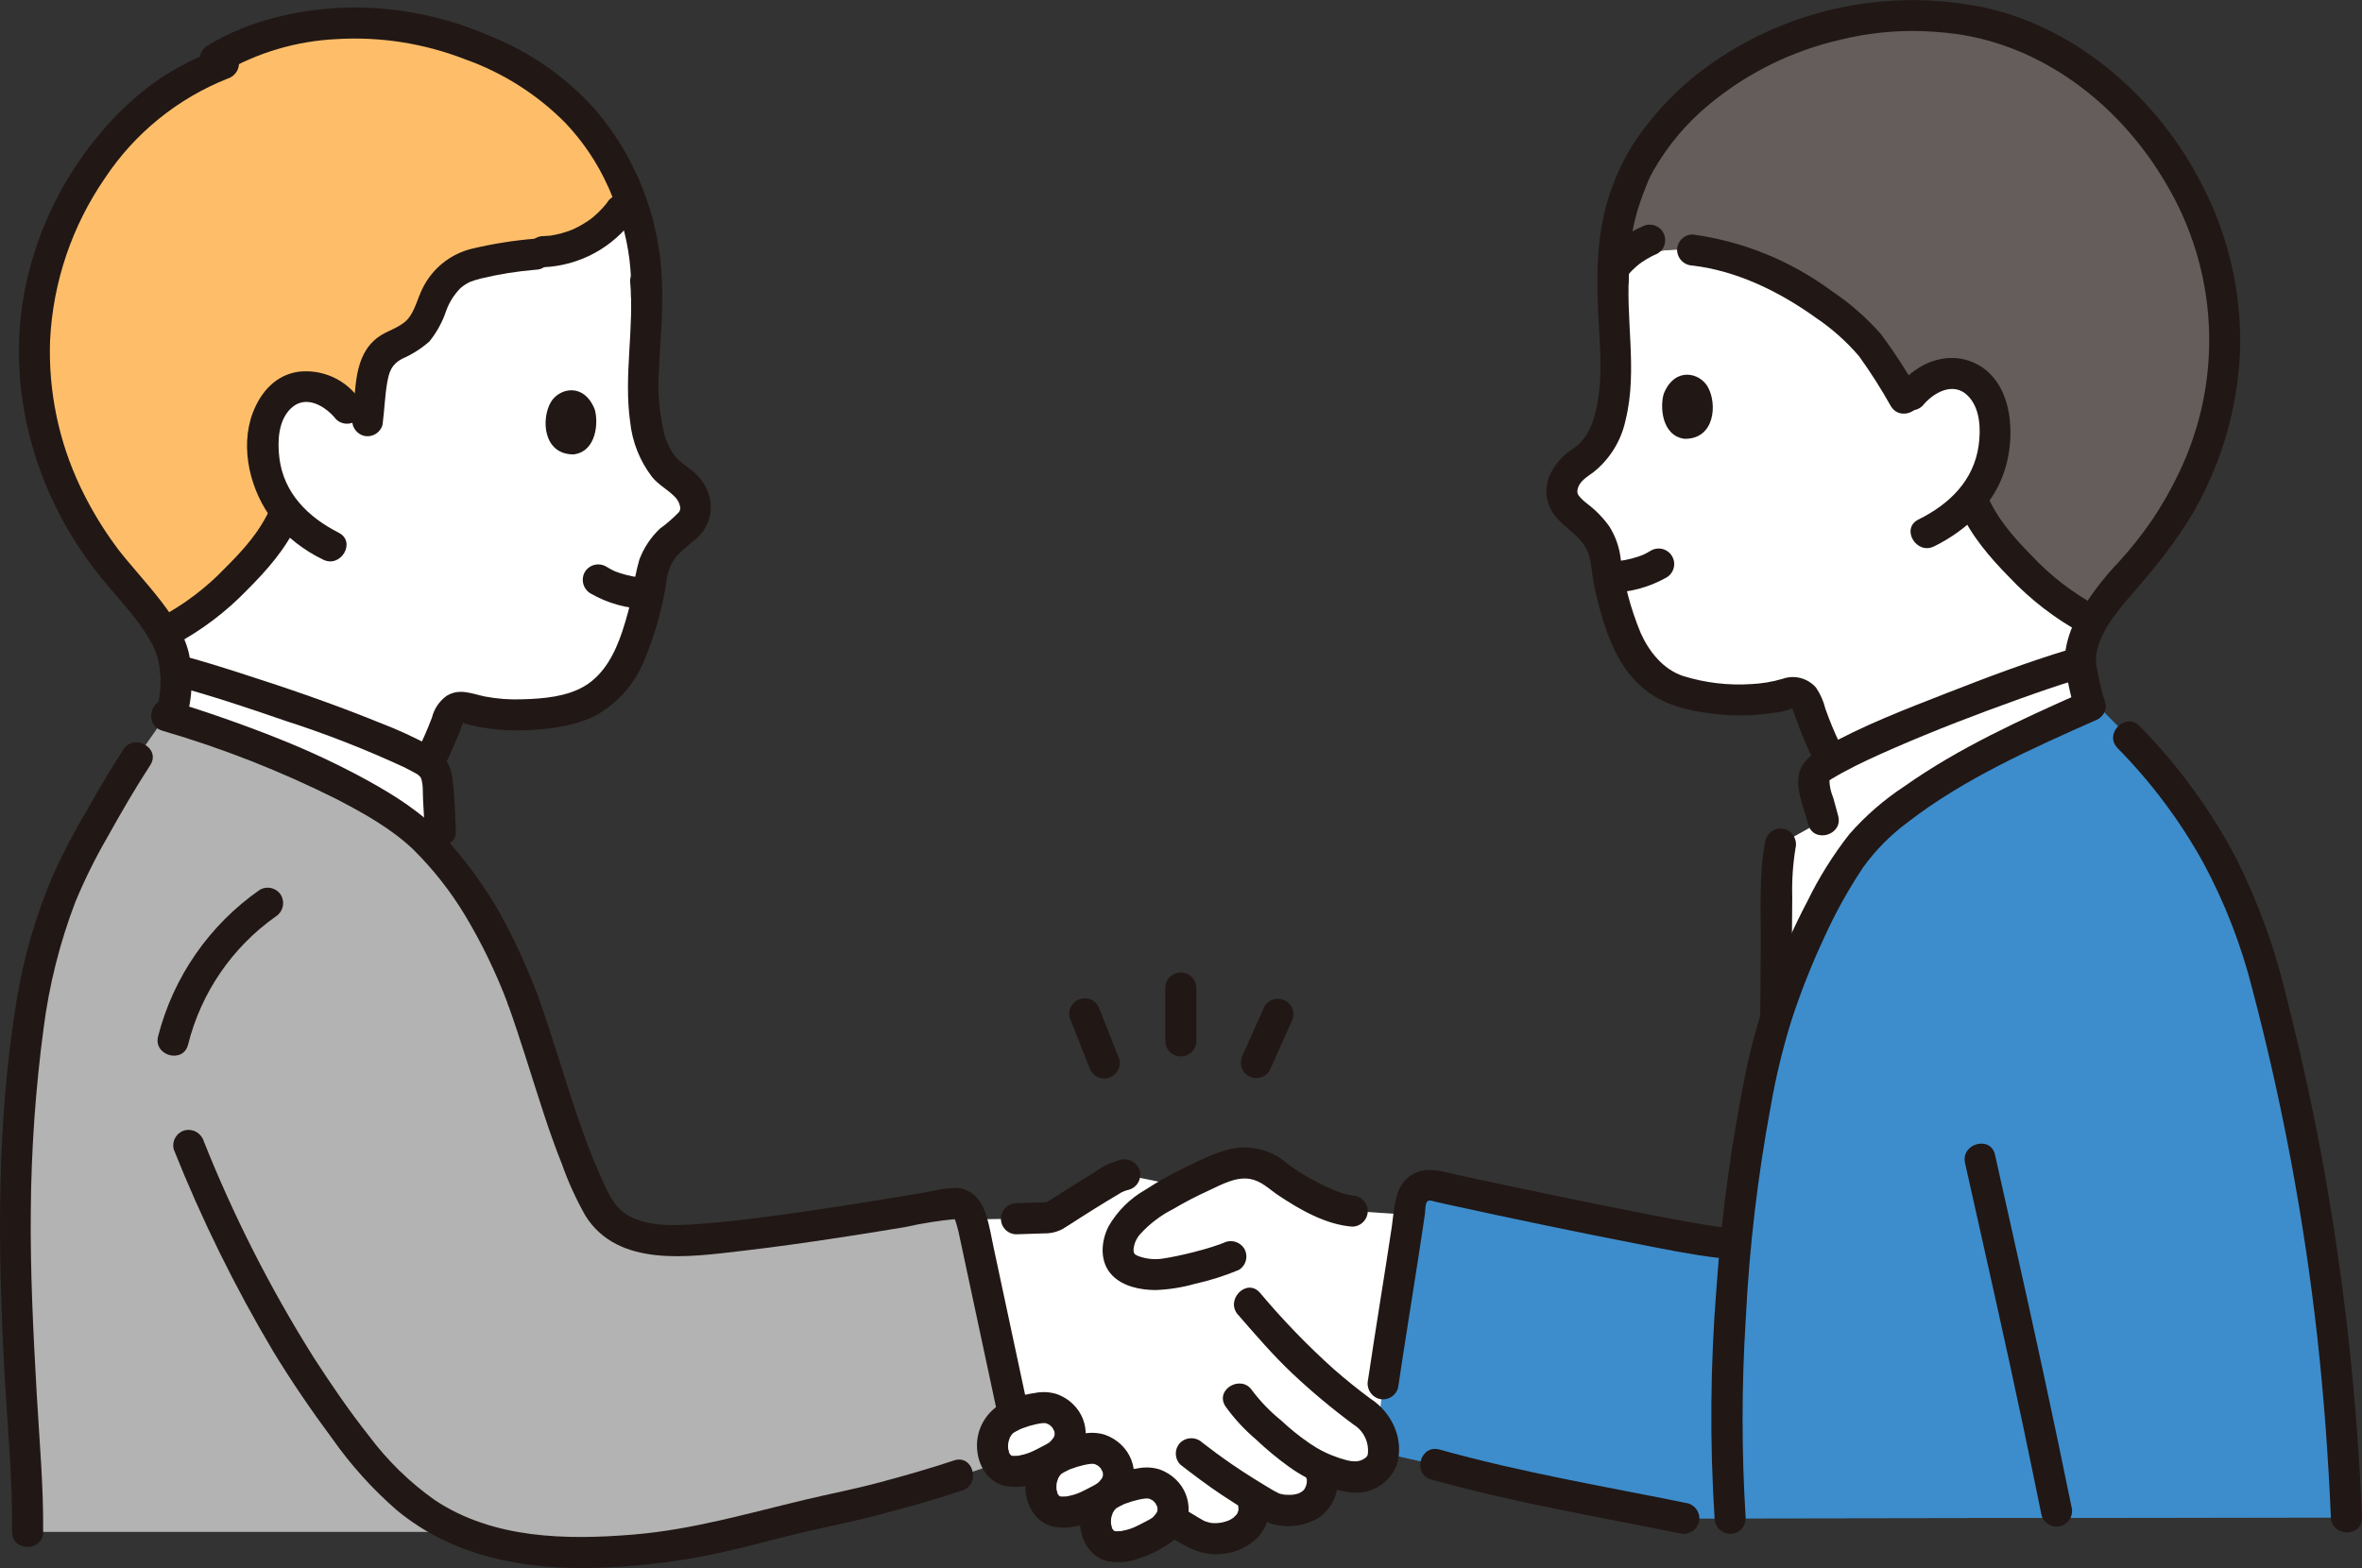
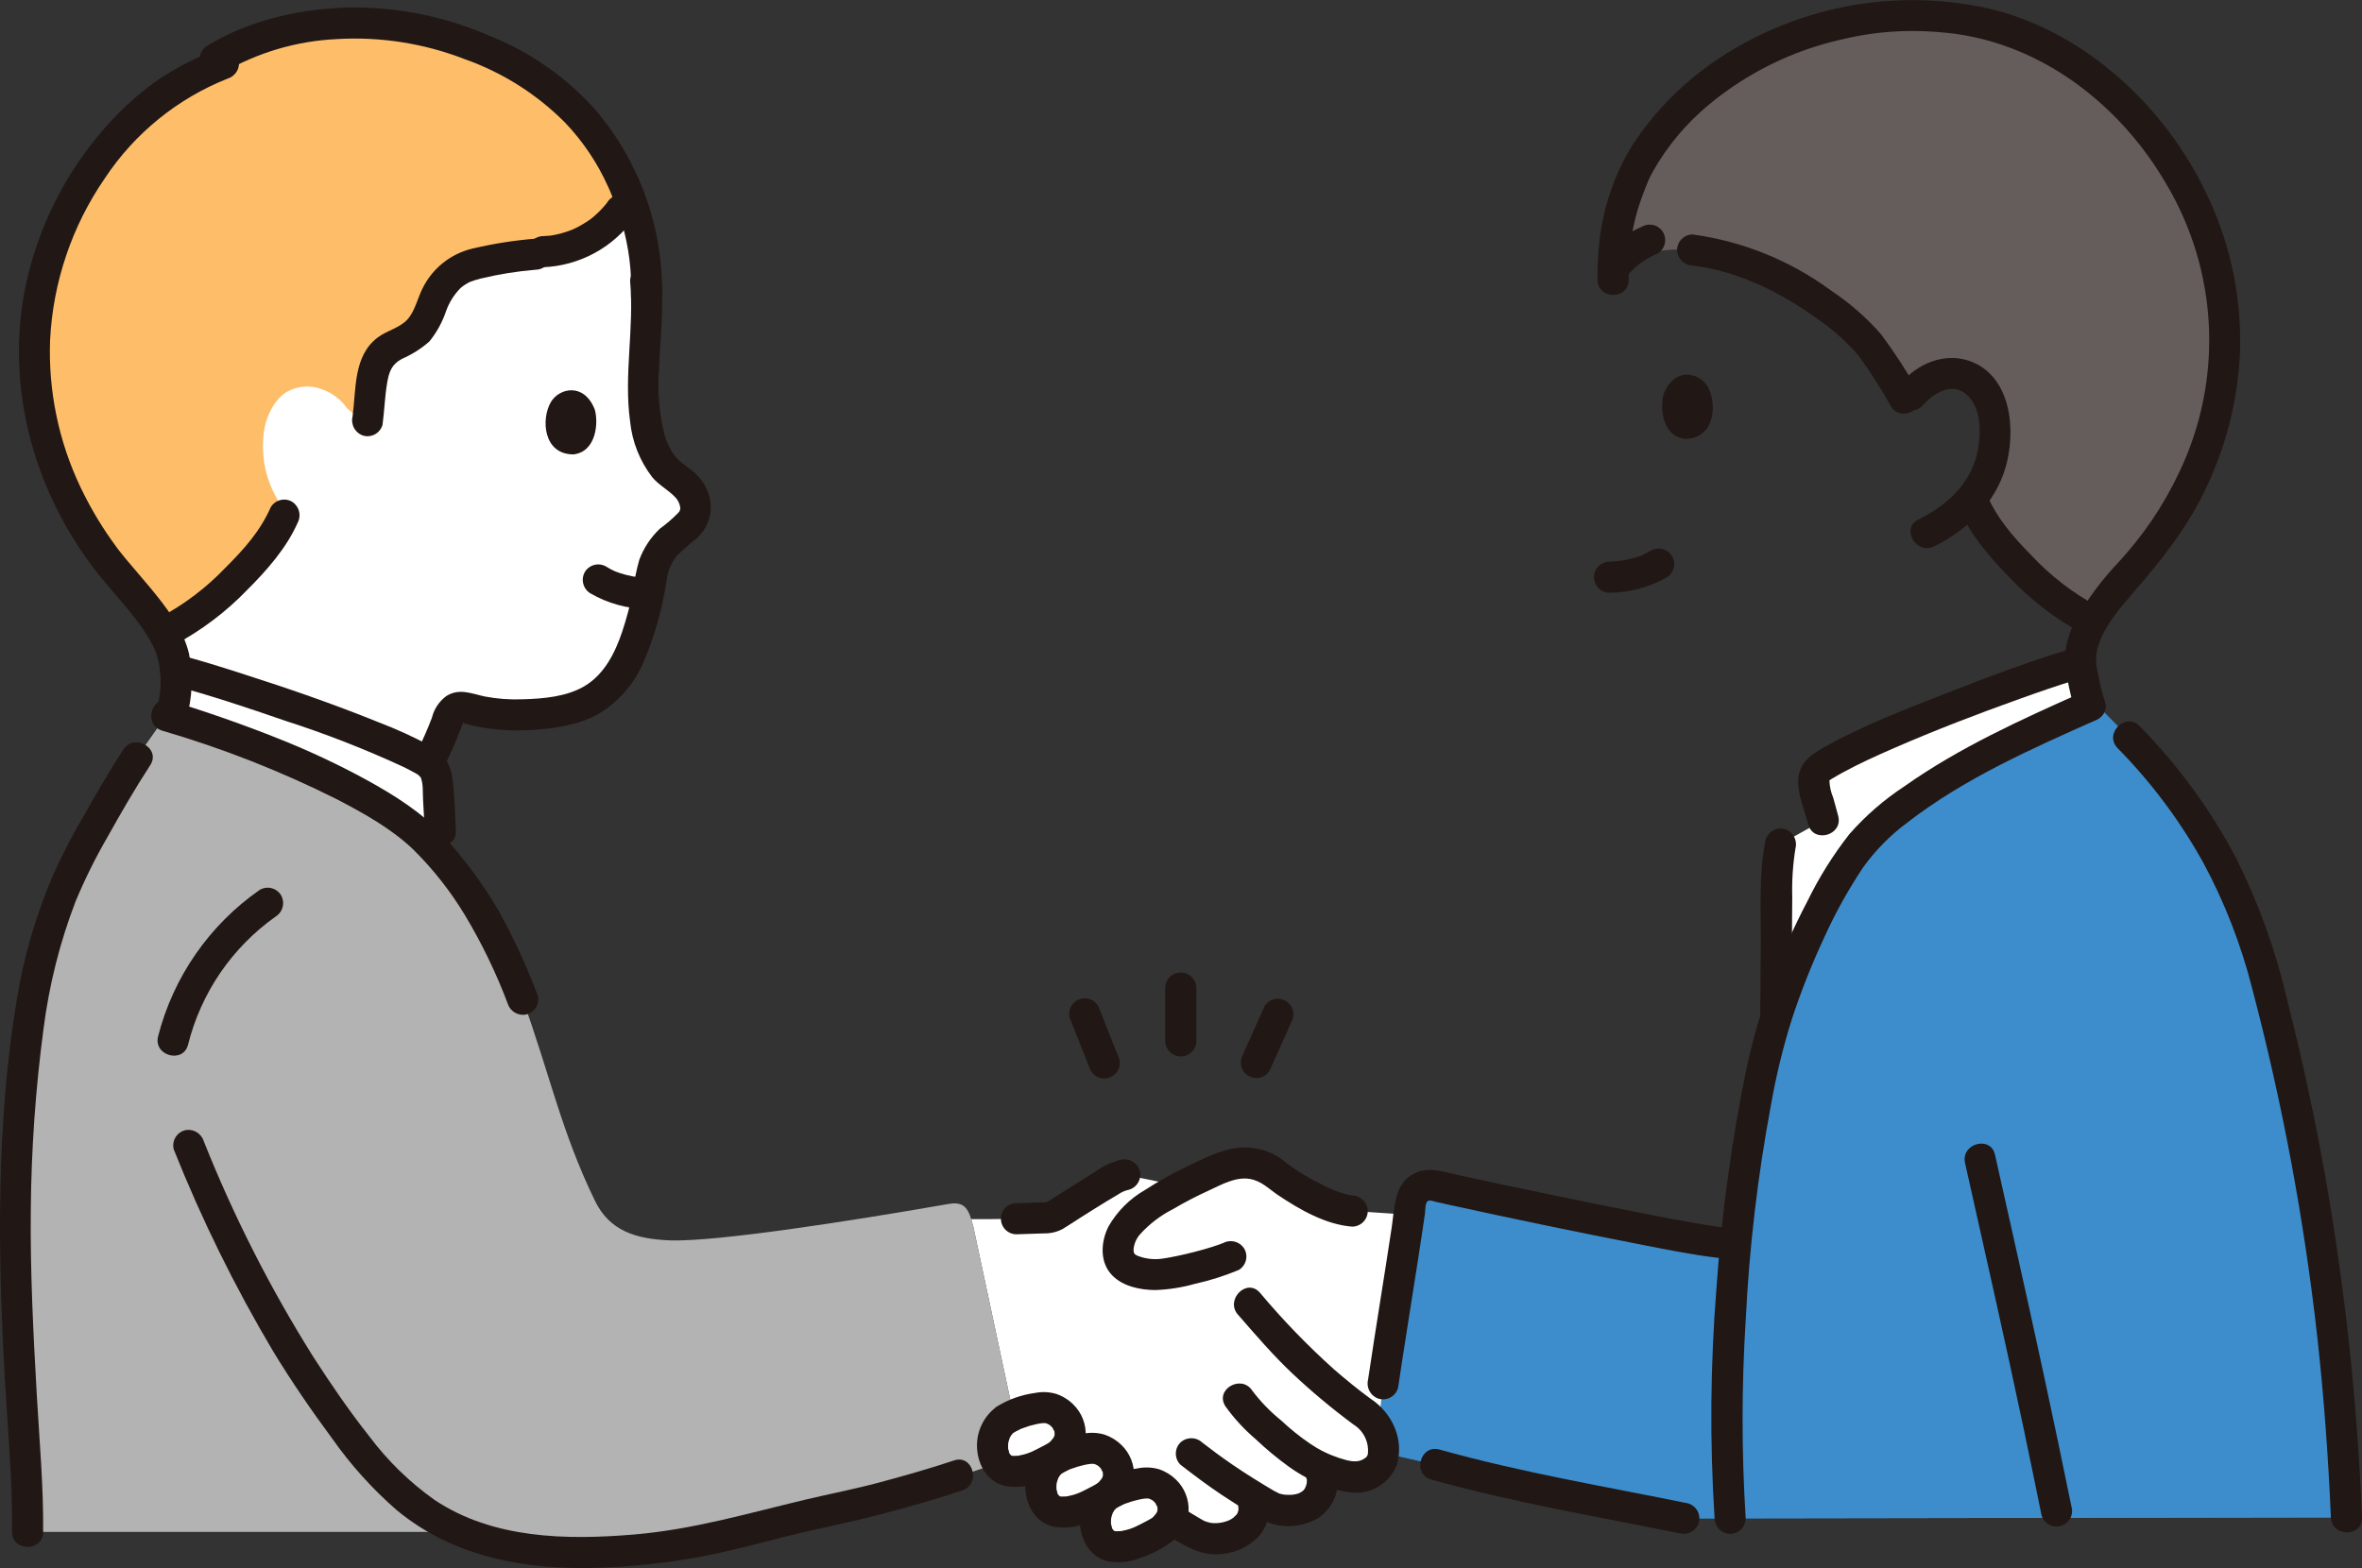
<svg xmlns="http://www.w3.org/2000/svg" width="1500" height="996" viewBox="0 0 1500 996" fill="none">
  <rect x="0" y="0" width="1500" height="996" fill="#333333" stroke="none" />
  <g clip-path="url(#clip0_4344_214)">
    <path d="M1127.81 634.429L1128.33 567.999C1128.05 557.325 1128.86 546.651 1130.72 536.138L1157.87 520.985C1156.19 514.303 1154.39 509.053 1152.6 500.931C1151.89 498.399 1151.77 495.736 1152.26 493.151C1152.88 491.023 1154.17 489.149 1155.93 487.803C1182.32 469.827 1280.41 432.983 1316.31 422.212L1321.25 420.727C1322.46 430.106 1324.45 439.368 1327.2 448.416C1262.54 477.142 1218.04 500.825 1188.29 529.333C1167.61 549.168 1142.02 602.502 1127.71 647.002L1127.81 634.429Z" fill="white" />
    <path d="M1121.21 533.492C1116.83 555.446 1118.38 578.577 1118.2 600.856L1117.67 668.668C1117.57 681.382 1137.31 681.394 1137.41 668.668L1137.92 602.913L1138.18 570.032C1137.88 559.567 1138.57 549.098 1140.24 538.763C1140.87 536.24 1140.51 533.571 1139.22 531.31C1137.94 529.049 1135.84 527.368 1133.35 526.617C1130.82 525.945 1128.14 526.292 1125.87 527.581C1123.6 528.871 1121.92 531.001 1121.21 533.513V533.492Z" fill="#211715" />
    <path d="M1090.79 964.468H1069.36C1031.46 956.721 957.882 943.345 911.526 930.278L870.71 921.119L878.327 878.989C883.373 844.84 891.779 794.485 896.134 763.08C896.37 761.424 896.95 759.836 897.837 758.417C898.723 756.998 899.896 755.781 901.28 754.843C902.665 753.904 904.23 753.266 905.875 752.968C907.521 752.671 909.21 752.721 910.836 753.115C942.312 760.278 1063.49 785.882 1090.79 789.12L1100.28 792L1101.97 792.514C1105.59 754.082 1111.37 715.885 1119.3 678.107C1128.88 631.302 1162.42 554.089 1188.29 529.283C1218.57 500.269 1264.11 476.258 1330.65 446.836L1351.76 468.21C1371.13 488.233 1388.23 510.333 1402.75 534.109C1420.36 564.02 1433.28 596.45 1441.08 630.274C1469.4 739.37 1485.85 851.212 1490.13 963.847L1090.79 964.468Z" fill="#3D8DCC" />
    <path d="M1090.79 964.468H1069.36C1031.46 956.721 957.882 943.345 911.526 930.278L870.71 921.119L878.327 878.989C883.373 844.84 891.779 794.485 896.134 763.08C896.37 761.424 896.95 759.836 897.837 758.417C898.723 756.998 899.896 755.781 901.28 754.843C902.665 753.904 904.23 753.266 905.875 752.968C907.521 752.671 909.21 752.721 910.836 753.115C942.312 760.278 1063.49 785.882 1090.79 789.12L1100.28 792L1101.97 792.514C1105.59 754.082 1111.37 715.885 1119.3 678.107C1128.88 631.302 1162.42 554.089 1188.29 529.283C1218.57 500.269 1264.11 476.258 1330.65 446.836L1351.76 468.21C1371.13 488.233 1388.23 510.333 1402.75 534.109C1420.36 564.02 1433.28 596.45 1441.08 630.274C1469.4 739.37 1485.85 851.212 1490.13 963.847L1090.79 964.468Z" fill="#3D8DCC" />
    <path d="M108.569 454.732C108.486 454.97 108.404 455.209 108.322 455.439C143.136 465.948 177.119 479.038 209.989 494.599C231.16 505.214 258.348 520.108 273.568 536.862C275.912 539.437 278.16 541.981 280.312 544.494C279.922 535.076 279.642 527.662 279.642 527.662C279.095 516.072 278.408 504.865 277.717 496.899C277.455 494.243 276.872 491.628 275.982 489.111C274.856 487.119 273.27 485.426 271.355 484.174C245.858 467.914 146.025 434.637 111.517 425.594C111.872 435.396 110.88 445.2 108.569 454.732Z" fill="white" />
    <path d="M703.692 949.656C703.902 949.52 704.103 949.385 704.329 949.245C711.391 945.251 719.211 942.78 727.285 941.991C729.66 941.903 732.027 942.312 734.234 943.193C736.441 944.074 738.44 945.406 740.102 947.106C741.764 948.805 743.053 950.833 743.885 953.06C744.718 955.287 745.075 957.663 744.936 960.037C744.758 961.67 744.287 963.257 743.546 964.723C748.39 967.948 753.415 970.948 758.449 973.894C764.554 977.281 771.704 978.265 778.497 976.654C784.543 975.597 789.953 972.258 793.61 967.327C795.109 964.979 796.03 962.309 796.297 959.537C796.565 956.764 796.171 953.967 795.148 951.376L794.618 949.8C798.196 952.026 802.082 954.359 806.326 956.848C811.154 959.675 828.944 962.629 836.701 951.211C838.958 947.92 841.635 939.605 838.214 933.931C838.214 933.931 837.544 932.808 836.437 931.01C844.148 934.989 852.554 937.441 861.194 938.231C864.106 938.159 866.965 937.436 869.56 936.114C872.156 934.792 874.422 932.904 876.192 930.59C880.132 924.83 878.993 914.643 875.168 907.139C876.505 895.133 878.327 878.968 878.327 878.968C882.937 847.757 890.351 803.046 894.916 771.65L858.727 769.243C844.909 768.511 817.755 752.518 809.242 745.079C805.257 741.928 800.515 739.878 795.49 739.134C787.43 738.163 779.265 739.661 772.074 743.43C763.437 747.285 756.858 750.292 750.434 753.633L714.29 746.186C712.206 746.485 710.206 747.208 708.413 748.309C700.007 752.72 670.616 771.642 669.382 772.423C667.881 773.195 666.207 773.565 664.521 773.497C648.619 774.18 632.7 774.485 616.763 774.411C617.22 775.834 617.656 777.439 618.104 779.191L641.742 889.789L643.708 898.992C649.478 896.36 655.646 894.708 661.959 894.105C664.334 894.016 666.701 894.425 668.909 895.306C671.117 896.188 673.116 897.521 674.778 899.22C676.44 900.92 677.728 902.949 678.56 905.176C679.393 907.404 679.75 909.78 679.609 912.154C679.121 915.039 677.97 917.772 676.247 920.137C674.525 922.502 672.277 924.435 669.682 925.785V927.217C676.743 923.22 684.563 920.747 692.638 919.959C695.013 919.871 697.38 920.281 699.587 921.162C701.794 922.043 703.793 923.377 705.455 925.076C707.117 926.776 708.406 928.804 709.238 931.031C710.07 933.258 710.428 935.635 710.288 938.008C709.799 940.894 708.649 943.626 706.926 945.991C705.204 948.356 702.956 950.29 700.361 951.639" fill="white" />
-     <path d="M1260.16 441.632C1282.74 433.189 1303.48 426.022 1316.3 422.175L1321.26 420.78C1321.16 419.888 1321.12 418.991 1321.13 418.094C1321.76 409.737 1324.45 401.666 1328.97 394.609C1300.06 380.801 1263.51 343.456 1253.18 319.087C1253.18 319.087 1252.82 318.264 1252.21 316.787C1262.52 304.063 1267.78 287.981 1266.99 271.62C1266.8 260.285 1261.76 246.827 1252.33 240.857C1248.99 238.9 1245.26 237.709 1241.4 237.371C1237.55 237.033 1233.66 237.556 1230.03 238.902C1221.05 241.782 1215.88 247.752 1210.71 255.17C1197.28 234.286 1193.55 224.222 1179.69 210.67C1154.92 188.313 1117.47 163.68 1074.93 158.829C1055.88 157.163 1036.68 161.487 1024.45 170.35C1024.4 172.349 1024.38 174.423 1024.4 176.57C1023.73 188.663 1024.11 200.79 1025.52 212.818C1026.53 240.264 1028.04 278.334 1003.9 293.574C999.005 296.413 995.19 300.795 993.051 306.036C987.968 320.07 1000.12 325.402 1007.92 332.779C1012.82 337.537 1016.49 343.421 1018.61 349.919C1020.34 363.138 1023.08 376.205 1026.81 389.005C1029.26 398.046 1032.85 406.738 1037.5 414.872C1044.11 426.736 1055.06 435.57 1068.05 439.513C1089.29 445.713 1117.81 446.507 1135.86 440.336C1137.96 439.629 1140.25 439.711 1142.29 440.567C1144.34 441.422 1146 442.993 1146.97 444.985C1150.56 455.952 1154.82 466.685 1159.74 477.122L1162.87 483.516C1183.48 471.827 1224.15 455.106 1260.16 441.632Z" fill="white" />
    <path d="M188.473 973.096H17.531C18.004 930.348 5.794 814.431 10.882 733.852C15.841 644.772 23.416 605.073 42.317 560.573C49.81 542.922 74.838 499.475 86.888 481.059L105.533 454.571C138.947 464.882 180.491 479.763 209.989 494.6C212.769 495.994 215.656 497.48 218.601 499.002C238.094 509.16 260.346 522.322 273.568 536.854C301.944 568.04 315.72 593.71 331.923 634.775C349.607 683.784 356.322 718.332 377.74 762.586C386.952 781.615 403.237 787.128 426.267 787.93C456.287 788.564 537.027 776.159 602.419 764.754C612.881 762.932 615.278 768.046 618.124 779.192L641.763 889.789L649.128 924.25L608.522 937.885C590.156 944.057 552.486 954.544 541.81 956.696C477.384 969.689 453.121 982.859 387.429 986.319C354.941 988.026 321.601 986.068 291.481 973.079L188.473 973.096Z" fill="#B3B3B3" />
    <path d="M294.2 113.506C267.051 119.666 241.263 130.761 218.12 146.24C98.674 224.354 83.413 373.992 90.93 383.381C101.709 396.835 111.266 411.486 111.525 425.586C146.016 434.637 245.85 467.91 271.347 484.17C271.777 484.448 272.189 484.753 272.581 485.083L273.276 482.75C273.436 482.207 273.543 481.927 273.543 481.927C278.053 472.899 282.011 463.606 285.395 454.098C286.388 452.117 288.068 450.565 290.121 449.732C292.174 448.899 294.46 448.842 296.552 449.572C314.524 455.945 343.076 455.415 364.37 449.42C377.398 445.606 388.436 436.881 395.16 425.084C399.884 416.995 403.56 408.337 406.099 399.32C409.953 386.553 412.823 373.51 414.682 360.304C416.869 353.826 420.601 347.979 425.555 343.27C433.427 335.98 445.628 330.767 440.681 316.684C438.595 311.424 434.824 307.005 429.96 304.119C405.968 288.636 407.851 250.587 409.13 223.149C410.665 211.12 411.156 198.982 410.598 186.868C411.45 164.085 407.022 141.414 397.661 120.628C397.661 120.628 355.163 100.18 294.2 113.506Z" fill="white" />
    <path d="M345.034 159.862C356.4 159.442 367.443 155.96 376.997 149.785C386.551 143.61 394.263 134.969 399.318 124.775C398.77 123.404 398.221 122.014 397.673 120.607C390.017 101.405 378.634 83.911 364.18 69.136C349.727 54.362 332.49 42.599 313.467 34.528C310.682 33.293 307.915 32.129 305.139 30.989C276.931 18.608 246.194 13.085 215.442 14.873C198.24 15.696 162.914 21.148 136.648 37.584L141.965 40.395C117.373 49.977 93.805 62.509 66.539 96.687C42.653 127.254 27.578 163.775 22.947 202.297C15.389 274.426 46.948 329.093 69.332 357.601C79.177 370.137 94.829 385.932 104.073 402.229L106.101 400.921C134.785 386.619 170.136 350.862 180.45 327.2C180.45 327.2 180.82 326.348 181.433 324.896C171.251 312.073 166.15 295.946 167.105 279.597C167.401 268.266 172.57 254.858 182.062 248.978C185.421 247.055 189.165 245.902 193.024 245.601C196.883 245.301 200.76 245.862 204.376 247.242C210.832 249.488 216.422 253.701 220.361 259.289C220.361 259.289 226.986 265.049 232.887 270.225C233.862 261.897 234.865 250.575 235.824 243.98C236.823 237.109 237.999 229.851 242.889 224.696C248.646 218.623 258.413 216.718 264.611 211.007C270.368 205.704 272.248 197.936 275.472 191.049C279.786 181.853 283.758 175.513 293.381 170.633C303.004 165.754 328.099 162.693 340.366 161.45L345.034 159.862Z" fill="#FEBE69" />
-     <path d="M227.34 252.307C223.016 246.565 217.27 242.051 210.67 239.209C204.07 236.368 196.843 235.298 189.703 236.105C175.108 238.079 165.485 249.118 160.504 262.309C152.062 284.678 159.119 312.425 173.516 330.697C182.145 341.132 192.931 349.572 205.133 355.436C216.438 361.172 226.439 344.139 215.097 338.387C195.666 328.512 180.166 313.289 177.419 290.891C176.132 280.432 176.621 267.127 184.821 259.322C194.222 250.373 206.81 257.993 213.382 266.271C215.24 268.109 217.748 269.139 220.361 269.139C222.974 269.139 225.481 268.109 227.34 266.271C229.134 264.39 230.135 261.889 230.135 259.289C230.135 256.688 229.134 254.188 227.34 252.307Z" fill="#211715" />
    <path d="M377.658 259.972C380.158 268.098 378.891 286.863 364.259 288.628C344.894 288.731 343.524 266.078 349.866 255.343C355.093 246.555 370.732 242.745 377.658 259.972Z" fill="#211715" />
    <path d="M282.08 486.918C285.612 479.787 288.841 472.518 291.769 465.112C292.592 463.055 293.373 460.953 294.142 458.858C294.376 458.324 294.573 457.774 294.734 457.213C295.043 455.814 294.122 459.183 293.982 458.809C294.319 459.722 298.094 460.368 299.221 460.665C303.043 461.609 306.919 462.322 310.826 462.8C318.602 463.836 326.454 464.187 334.292 463.849C349.261 463.22 365.518 461.183 378.961 454.119C392.504 446.366 403.07 434.309 408.982 419.863C415.726 403.873 420.48 387.115 423.137 369.964C423.676 363.823 425.972 357.966 429.75 353.096C433.94 349.001 438.346 345.135 442.951 341.514C454.63 330.282 453.775 313.573 442.885 301.963C438.481 297.268 432.522 294.689 428.516 289.579C425.5 285.478 423.269 280.854 421.936 275.94C418.556 262.06 417.423 247.727 418.58 233.488C419.226 215.052 421.587 197.047 419.896 178.554C419.829 175.956 418.767 173.484 416.931 171.646C415.094 169.809 412.623 168.747 410.027 168.679C407.415 168.699 404.916 169.745 403.069 171.593C401.222 173.44 400.176 175.941 400.157 178.554C402.891 208.432 396.007 238.113 400.181 267.97C401.507 280.735 406.348 292.881 414.164 303.057C418.276 308.056 423.922 310.874 428.38 315.4C430.299 317.191 431.562 319.574 431.966 322.168C432.067 322.791 432.019 323.429 431.828 324.03C431.636 324.631 431.306 325.178 430.864 325.628C427.205 329.365 423.24 332.791 419.012 335.869C413.254 341.336 408.814 348.041 406.029 355.478C404.112 362.15 402.749 368.968 401.954 375.864C400.165 384.421 397.895 392.87 395.156 401.171C390.665 414.564 383.884 428.211 371.361 435.732C359.945 442.603 344.783 443.858 331.759 444.187C323.801 444.514 315.833 443.926 308.009 442.434C299.398 440.64 291.81 436.933 283.47 442.109C278.902 445.484 275.658 450.351 274.3 455.867C271.575 463.05 268.49 470.09 265.055 476.961C263.796 479.237 263.462 481.909 264.121 484.425C264.78 486.94 266.383 489.105 268.596 490.469C270.861 491.767 273.545 492.123 276.071 491.461C278.596 490.798 280.76 489.17 282.097 486.926L282.08 486.918Z" fill="#211715" />
    <path d="M139.342 30.857C126.029 35.787 113.312 42.201 101.433 49.977C86.653 60.247 73.408 72.57 62.098 86.574C37.965 115.755 21.76 150.668 15.047 187.942C4.067 251.595 23.684 316.803 63.986 366.628C75.287 380.596 88.348 393.436 96.79 409.482C103.407 422.06 103.189 438.497 99.093 451.946C95.392 464.133 114.433 469.342 118.13 457.2C122.217 443.52 122.857 429.041 119.993 415.053C116.185 399.188 105.455 385.516 95.298 373.186C90.174 366.973 84.807 360.962 79.67 354.766C75.969 350.298 73.991 347.693 70.298 342.402C63.014 331.979 56.604 320.969 51.134 309.488C37.265 280.398 30.634 248.383 31.806 216.175C33.613 179.292 45.656 143.643 66.585 113.226C85.517 84.651 112.738 62.558 144.589 49.915C147.071 49.154 149.168 47.472 150.45 45.214C151.732 42.955 152.101 40.292 151.482 37.77C150.774 35.252 149.102 33.114 146.83 31.82C144.558 30.527 141.867 30.181 139.342 30.857Z" fill="#211715" />
    <path d="M420.46 188.144C421.246 144.941 406.259 102.934 378.307 69.993C359.758 49.11 336.559 32.885 310.584 22.629C283.002 10.626 253.214 4.535 223.137 4.748C191.784 5.254 158.572 12.516 131.668 29.059C120.861 35.7 130.767 52.791 141.632 46.109C163.565 33.367 188.234 26.076 213.567 24.85C241.306 23.152 269.083 27.477 294.994 37.531C319.12 46.026 341.009 59.88 359.016 78.053C370.255 89.891 379.416 103.542 386.113 118.431C386.384 119.031 386.652 119.636 386.935 120.237C387.116 120.648 387.959 122.615 387.227 120.895C386.553 119.315 387.68 122.01 387.947 122.664C390.538 129.037 393.001 135.476 395.029 142.055C399.396 157.008 401.324 172.568 400.737 188.136C400.494 200.849 420.234 200.849 420.476 188.136L420.46 188.144Z" fill="#211715" />
    <path d="M171.929 322.213C165.127 337.531 155.014 348.788 143.187 360.588C130.982 373.403 116.774 384.146 101.121 392.395C98.86 393.717 97.217 395.884 96.553 398.417C95.889 400.951 96.258 403.645 97.58 405.907C98.901 408.168 101.066 409.812 103.599 410.476C106.132 411.141 108.825 410.771 111.085 409.449C128.171 400.303 143.714 388.527 157.144 374.552C169.432 362.279 181.856 348.22 188.971 332.174C190.213 329.895 190.539 327.227 189.881 324.715C189.223 322.204 187.63 320.039 185.43 318.663C183.165 317.361 180.48 317.003 177.954 317.666C175.427 318.329 173.263 319.959 171.929 322.205V322.213Z" fill="#211715" />
    <path d="M411.014 367.146C408.464 366.992 405.924 366.754 403.393 366.43L406.017 366.78C400.259 366.061 394.619 364.591 389.242 362.406L391.599 363.402C389.265 362.399 387.017 361.209 384.875 359.843C382.61 358.542 379.924 358.185 377.397 358.848C374.871 359.51 372.706 361.14 371.37 363.386C370.104 365.659 369.765 368.334 370.425 370.852C371.085 373.369 372.692 375.534 374.911 376.893C385.9 383.243 398.325 386.685 411.014 386.895C413.627 386.88 416.128 385.834 417.976 383.986C419.824 382.137 420.868 379.635 420.884 377.02C420.826 374.42 419.768 371.941 417.929 370.102C416.09 368.263 413.613 367.204 411.014 367.146Z" fill="#211715" />
    <path d="M102.91 464.096C141.21 475.263 178.42 489.882 214.081 507.774C231.057 516.644 248.515 526.288 262.448 539.61C275.106 552.134 286.158 566.186 295.347 581.441C306.018 599.257 315.077 617.991 322.415 637.42C323.177 639.902 324.859 641.999 327.116 643.281C329.373 644.563 332.034 644.933 334.555 644.316C337.069 643.604 339.201 641.93 340.491 639.657C341.781 637.384 342.125 634.695 341.448 632.17C334.393 613.437 325.957 595.254 316.21 577.771C306.367 561.069 294.802 545.447 281.702 531.159C268.131 516.134 250.398 505.108 232.797 495.41C214.965 485.677 196.563 477.03 177.69 469.515C154.903 460.34 131.631 452.313 108.19 445.051C96.025 441.286 90.823 460.344 102.943 464.096H102.91Z" fill="#211715" />
    <path d="M27.401 973.096C27.668 944.119 25.02 915.047 23.367 886.139C21.142 847.144 19.168 808.078 19.555 769.005C19.846 730.336 22.552 691.723 27.656 653.392C31.174 625.77 37.989 598.669 47.955 572.669C53.83 558.574 60.618 544.877 68.275 531.666C76.886 516.22 85.752 500.849 95.417 486.034C102.379 475.357 85.296 465.462 78.375 476.065C69.879 489.095 62.04 502.573 54.379 516.105C46.817 528.88 39.953 542.056 33.816 555.574C22.792 581.273 14.961 608.229 10.499 635.836C-2.208 713.449 -1.427 792.506 2.801 870.764C4.635 904.777 8.003 938.988 7.686 973.075C7.567 985.784 27.307 985.797 27.426 973.075L27.401 973.096Z" fill="#211715" />
    <path d="M340.366 151.576C326.707 152.656 313.152 154.788 299.822 157.953C293.004 159.591 286.635 162.721 281.173 167.12C275.711 171.518 271.293 177.074 268.238 183.388C265.166 189.526 263.426 197.767 258.73 202.931C253.923 208.222 245.796 209.966 240.097 214.188C224.255 225.918 226.258 247.156 223.894 264.6C223.287 267.122 223.661 269.78 224.941 272.036C226.221 274.291 228.311 275.975 230.786 276.746C233.309 277.426 235.999 277.083 238.271 275.792C240.544 274.501 242.216 272.366 242.926 269.85C244.119 261.07 244.357 252.159 245.829 243.416C247.03 236.277 248.609 231.571 255.136 227.999C261.534 225.242 267.459 221.493 272.692 216.891C277.379 211.091 280.988 204.497 283.347 197.422C285.314 191.959 288.459 186.996 292.559 182.886C294.543 181.205 296.759 179.819 299.139 178.772C297.523 179.5 301.228 178.089 301.606 177.973C302.75 177.615 303.909 177.29 305.069 176.986C316.671 174.191 328.472 172.295 340.366 171.316C342.961 171.246 345.431 170.183 347.267 168.346C349.103 166.509 350.165 164.039 350.236 161.442C350.22 158.828 349.175 156.326 347.327 154.478C345.48 152.629 342.979 151.584 340.366 151.568V151.576Z" fill="#211715" />
    <path d="M108.597 435.036C133.107 441.463 157.239 449.589 181.182 457.85C206.764 466.07 231.819 475.85 256.205 487.136C258.413 488.222 260.605 489.346 262.756 490.547C263.731 491.041 264.677 491.59 265.59 492.193C266.136 492.604 267.494 494.406 266.955 493.308C268.974 497.422 268.382 503.705 268.674 508.164C269.085 514.653 269.443 521.145 269.755 527.638C270.36 540.289 290.104 540.363 289.495 527.638C288.96 516.484 288.767 505.108 287.217 494.036C286.761 489.776 285.252 485.698 282.826 482.168C280.4 478.638 277.133 475.769 273.321 473.818C262.749 468.119 251.814 463.123 240.586 458.863C211.647 447.104 182.017 436.937 152.267 427.425C139.539 423.356 126.77 419.361 113.836 415.971C101.536 412.745 96.289 431.79 108.589 435.012L108.597 435.036Z" fill="#211715" />
    <path d="M1313.68 412.667C1287.47 420.562 1261.74 430.301 1236.26 440.262C1209.86 450.585 1182.77 460.916 1158.03 474.896C1151.15 478.784 1144.62 482.997 1142.58 491.238C1140.05 501.479 1145.81 513.781 1148.34 523.601C1151.49 535.907 1170.55 530.69 1167.37 518.352C1166.37 514.435 1165.23 510.534 1164.17 506.646C1162.71 503.198 1161.9 499.51 1161.77 495.768C1161.89 495.139 1160.85 496.681 1161.97 495.587C1162.7 495.013 1163.49 494.517 1164.33 494.106C1166.26 492.925 1168.23 491.806 1170.22 490.724C1180.77 484.964 1191.76 480.006 1202.77 475.205C1229 463.759 1255.79 453.514 1282.72 443.874C1294.71 439.583 1306.74 435.382 1318.94 431.712C1331.07 428.055 1325.9 408.989 1313.69 412.667H1313.68Z" fill="#211715" />
-     <path d="M322.415 637.42C330.64 660.386 337.565 683.776 345.173 706.952C348.751 717.851 352.555 728.68 356.812 739.332C360.845 750.8 365.899 761.884 371.913 772.448C392.689 805.338 437.81 798.414 470.726 794.628C493.439 792.016 516.082 788.741 538.676 785.248C550.739 783.383 562.778 781.449 574.792 779.447C585.466 777.045 596.283 775.332 607.177 774.32C606.84 774.32 604.479 773.654 606.511 774.287C604.907 773.785 606.412 774.596 606.186 774.18C605.516 772.946 606.959 775.937 606.877 775.711C606.445 774.546 607.235 776.945 607.288 777.171C607.786 778.912 608.3 780.648 608.711 782.413C609.315 785.034 609.834 787.675 610.397 790.304L617.738 824.659L632.226 892.43C634.882 904.851 653.915 899.597 651.258 887.18L639.118 830.374L630.959 792.197C629.561 785.655 628.467 778.936 626.51 772.526C623.602 762.989 617.915 755.098 607.181 754.571C601.625 754.732 596.102 755.487 590.707 756.822C584.793 757.837 578.881 758.841 572.97 759.834C549.245 763.8 525.483 767.56 501.664 770.901C482.541 773.588 463.336 776.089 444.065 777.447C429.191 778.5 411.704 779.611 398.602 771.876C389.32 766.4 385.237 755.785 380.919 746.067C375.696 734.333 371.193 722.29 367.043 710.137C358.202 684.245 350.713 657.922 341.46 632.166C340.708 629.677 339.029 627.572 336.769 626.288C334.509 625.003 331.842 624.638 329.32 625.266C326.807 625.981 324.676 627.656 323.386 629.929C322.097 632.202 321.753 634.891 322.428 637.416L322.415 637.42Z" fill="#211715" />
    <path d="M110.353 730.14C128.039 774.55 149.187 817.501 173.603 858.594C185.159 877.549 197.747 895.94 210.964 913.779C222.731 930.515 236.474 945.769 251.895 959.21C288.122 989.244 334 997.378 379.977 995.827C401.935 995.131 423.808 992.76 445.406 988.734C463.328 985.352 480.933 980.596 498.592 976.103C518.077 971.166 537.862 967.463 557.306 962.406C575.367 957.7 593.409 952.631 611.117 946.719C623.109 942.715 617.968 923.637 605.869 927.678C590.481 932.812 574.833 937.239 559.173 941.473C543.327 945.756 527.244 948.829 511.279 952.627C475.18 961.222 439.854 971.61 402.711 974.721C359.711 978.321 313.113 977.576 275.957 952.754C260.08 941.477 246.057 927.793 234.393 912.195C221.751 896.215 210.129 879.207 199.087 862.087C171.737 818.574 148.411 772.656 129.398 724.903C128.633 722.423 126.95 720.329 124.694 719.047C122.438 717.766 119.779 717.394 117.258 718.007C114.743 718.718 112.609 720.391 111.318 722.664C110.027 724.937 109.683 727.628 110.362 730.153L110.353 730.14Z" fill="#211715" />
    <path d="M887.843 881.614C891.931 854.019 896.45 826.482 900.715 798.916C901.732 792.333 902.731 785.75 903.713 779.167C904.119 776.402 904.522 773.633 904.922 770.86C905.193 768.951 904.988 764.335 906.567 763.018C907.838 761.961 910.745 763.187 912.25 763.524C915.266 764.196 918.274 764.861 921.273 765.52C960.621 774.141 1000.06 782.323 1039.6 790.066C1056.57 793.357 1073.6 796.896 1090.78 798.969C1093.4 798.954 1095.9 797.909 1097.75 796.06C1099.59 794.212 1100.64 791.709 1100.65 789.095C1100.59 786.495 1099.53 784.019 1097.69 782.181C1095.86 780.342 1093.38 779.282 1090.78 779.22C1090.37 779.207 1089.95 779.151 1089.55 779.056C1088.08 778.834 1086.61 778.62 1085.14 778.385C1081.65 777.83 1078.15 777.229 1074.69 776.616C1065.66 775.024 1056.67 773.325 1047.67 771.572C1025.97 767.363 1004.31 762.932 982.663 758.431C963.667 754.484 944.682 750.453 925.71 746.339C916.996 744.426 907.764 741.085 899.127 744.899C885.256 751.025 885.725 766.931 883.788 779.805C878.935 812.016 873.564 844.149 868.794 876.376C868.182 878.898 868.554 881.558 869.835 883.815C871.116 886.072 873.208 887.755 875.687 888.522C878.21 889.199 880.898 888.855 883.17 887.565C885.442 886.274 887.115 884.141 887.826 881.626L887.843 881.614Z" fill="#211715" />
    <path d="M908.903 939.798C960.719 954.338 1014.02 963.25 1066.72 973.988C1069.24 974.62 1071.91 974.257 1074.17 972.973C1076.43 971.689 1078.11 969.583 1078.87 967.093C1079.53 964.568 1079.19 961.881 1077.9 959.609C1076.61 957.338 1074.48 955.663 1071.97 954.943C1019.27 944.192 965.987 935.293 914.15 920.753C901.899 917.318 896.668 936.367 908.903 939.798Z" fill="#211715" />
    <path d="M645.53 784.026C651.406 783.882 657.283 783.701 663.155 783.45C667.263 783.53 671.321 782.548 674.938 780.599C678.684 778.336 682.34 775.875 686.021 773.53C691.597 770 697.19 766.482 702.824 763.043C705.246 761.557 707.681 760.084 710.14 758.665C712.181 757.252 714.48 756.254 716.905 755.727C719.419 755.017 721.552 753.343 722.84 751.069C724.129 748.796 724.47 746.105 723.789 743.582C723.035 741.095 721.355 738.992 719.096 737.709C716.836 736.426 714.171 736.06 711.649 736.686C705.531 738.299 699.779 741.073 694.706 744.857C689.076 748.268 683.5 751.769 677.936 755.287C673.867 757.855 669.808 760.438 665.759 763.039C665.602 763.137 664.587 763.623 664.525 763.82C664.496 763.919 663.341 764.322 664.887 763.668C666.17 763.121 663.653 763.668 663.135 763.701C657.262 763.952 651.386 764.112 645.509 764.277C642.891 764.277 640.381 765.317 638.53 767.169C636.679 769.021 635.639 771.533 635.639 774.151C635.639 776.77 636.679 779.282 638.53 781.134C640.381 782.985 642.891 784.026 645.509 784.026H645.53Z" fill="#211715" />
    <path d="M858.718 759.389C857.569 759.276 856.433 759.055 855.326 758.727C853.38 758.233 851.464 757.608 849.568 756.925C845.679 755.465 841.887 753.759 838.214 751.819C830.85 748.167 823.824 743.871 817.216 738.982C815.793 737.896 818.828 740.274 816.804 738.616C816.175 738.102 815.571 737.579 814.917 737.077C812.278 734.977 809.341 733.282 806.203 732.05C800.496 729.67 794.327 728.606 788.153 728.935C775.816 729.758 764.334 735.97 753.354 741.2C744.341 745.509 735.616 750.395 727.231 755.826C717.524 761.362 709.477 769.401 703.93 779.105C698.975 788.979 698.173 802.116 706.628 810.432C713.57 817.245 724.04 819.306 733.441 819.454C742.053 819.172 750.599 817.84 758.889 815.488C768.385 813.38 777.677 810.438 786.656 806.696C788.904 805.363 790.535 803.198 791.198 800.669C791.861 798.141 791.501 795.453 790.197 793.188C788.831 790.977 786.668 789.376 784.154 788.716C781.641 788.057 778.971 788.39 776.696 789.646C778.205 788.992 775.051 790.247 774.422 790.469C772.941 791.004 771.444 791.497 769.943 791.975C766.119 793.209 762.249 794.275 758.358 795.266C754.822 796.177 751.267 797.008 747.695 797.759C746.05 798.105 744.391 798.431 742.719 798.739C741.946 798.879 741.173 799.016 740.399 799.15C740.223 799.179 737.068 799.611 738.845 799.401C733.349 800.302 727.713 799.724 722.514 797.726C720.458 796.764 719.989 796.307 719.833 793.896C720.122 790.112 721.678 786.536 724.25 783.746C730.166 777.271 737.212 771.928 745.042 767.98C752.333 763.678 759.847 759.768 767.554 756.266C775.511 752.596 784.625 747.334 793.693 748.861C801.025 750.095 805.721 755.156 811.647 759.146C825.325 768.326 841.989 777.904 858.731 779.163C861.341 779.14 863.839 778.093 865.685 776.246C867.531 774.399 868.578 771.9 868.601 769.288C868.552 766.685 867.497 764.201 865.656 762.36C863.816 760.518 861.333 759.462 858.731 759.414L858.718 759.389Z" fill="#211715" />
    <path d="M786.2 835.097C797.361 847.925 808.378 860.77 820.744 872.463C833.018 884.005 845.959 894.815 859.5 904.839C862.545 906.701 865.018 909.367 866.646 912.544C868.274 915.722 868.995 919.287 868.728 922.847C868.745 923.561 868.561 924.266 868.198 924.88C867.834 925.495 867.306 925.995 866.672 926.324C861.704 929.924 855.655 927.723 850.222 926.044C843.713 923.895 837.539 920.836 831.885 916.96C825.449 912.577 819.37 907.691 813.704 902.35C806.799 896.796 800.606 890.412 795.263 883.342C788.342 872.743 771.247 882.63 778.221 893.31C783.733 900.996 790.16 907.982 797.361 914.113C804.049 920.452 811.149 926.341 818.614 931.742C825.799 936.892 833.648 941.044 841.948 944.085C850.086 947.031 860.61 949.821 869.09 947.031C873.187 945.819 876.949 943.676 880.081 940.769C883.214 937.862 885.632 934.27 887.148 930.274C889.298 922.712 888.864 914.648 885.914 907.361C882.77 899.533 877.263 892.882 870.159 888.336C862.218 882.453 854.532 876.215 847.072 869.735C830.304 854.662 814.617 838.427 800.128 821.149C791.772 811.546 777.86 825.564 786.171 835.113L786.2 835.097Z" fill="#211715" />
    <path d="M749.574 930.319C758.157 936.992 766.847 943.513 775.894 949.557C781.24 953.137 786.697 956.552 792.2 959.921C796.813 963.159 801.825 965.787 807.112 967.739C812.072 969.275 817.296 969.764 822.455 969.176C827.614 968.589 832.595 966.936 837.083 964.324C842.719 960.61 846.809 954.969 848.589 948.457C850.37 941.945 849.718 935.007 846.755 928.941C845.434 926.679 843.269 925.035 840.736 924.371C838.203 923.707 835.511 924.076 833.25 925.398C830.99 926.72 829.347 928.886 828.683 931.42C828.019 933.954 828.388 936.648 829.709 938.91C829.241 938.013 830.096 940.555 829.956 939.424C829.956 939.325 829.775 942.715 829.981 941.395C829.798 942.476 829.514 943.538 829.134 944.567C829.648 943.139 828.722 945.414 828.599 945.595C828.122 946.372 827.479 947.032 826.716 947.529C826.629 947.587 823.989 948.944 825.646 948.245C824.761 948.602 823.85 948.888 822.92 949.101C822.508 949.208 819.815 949.607 821.822 949.389C820.901 949.487 819.971 949.533 819.046 949.545C818.121 949.557 817.249 949.545 816.352 949.467C816.073 949.467 813.704 949.138 815.118 949.364C816.533 949.59 813.996 949.105 813.724 949.039C813.046 948.883 812.384 948.648 811.709 948.488C809.842 948.039 811.931 948.632 811.931 948.648C811.874 948.208 809.76 947.414 809.254 947.109C800.342 941.847 791.542 936.412 782.996 930.566C779.432 928.13 775.906 925.628 772.419 923.061C769.483 920.901 765.428 917.811 763.54 916.342C761.649 914.566 759.153 913.578 756.559 913.578C753.966 913.578 751.469 914.566 749.578 916.342C747.744 918.203 746.715 920.711 746.715 923.324C746.715 925.938 747.744 928.446 749.578 930.306L749.574 930.319Z" fill="#211715" />
    <path d="M720.697 959.415C728.25 966.185 736.428 972.223 745.121 977.449C753.732 982.752 762.113 987.475 772.575 987.274C782.254 987.27 791.557 983.523 798.537 976.815C802.047 973.161 804.478 968.606 805.559 963.655C806.641 958.704 806.331 953.549 804.665 948.764C803.918 946.271 802.24 944.162 799.978 942.877C797.717 941.592 795.047 941.229 792.525 941.864C790.014 942.581 787.885 944.257 786.595 946.529C785.306 948.801 784.961 951.489 785.632 954.013C785.867 954.713 786.089 955.412 786.261 956.128C786.368 956.54 786.525 958.477 786.43 956.745C786.463 957.395 786.463 958.041 786.479 958.691C786.521 960.391 786.644 958.556 786.393 959.514C786.323 959.769 785.64 961.695 786.183 960.526C785.88 961.169 785.513 961.779 785.089 962.349C785.612 961.65 782.893 964.406 783.3 964.098C783.983 963.563 782.046 964.883 781.845 964.999C781.643 965.114 779.48 966.196 780.381 965.801C781.125 965.472 779.422 966.13 779.254 966.188C778.464 966.451 777.662 966.69 776.856 966.899C774.273 967.518 771.601 967.672 768.965 967.356C767.615 967.057 766.286 966.675 764.984 966.212C765.884 966.566 764.572 966.007 764.371 965.896C763.524 965.431 762.693 964.945 761.858 964.456C758.539 962.505 755.241 960.526 751.988 958.461C745.832 954.65 740.029 950.295 734.65 945.447C732.773 943.646 730.273 942.639 727.672 942.639C725.07 942.639 722.57 943.646 720.693 945.447C718.866 947.312 717.842 949.818 717.842 952.429C717.842 955.04 718.866 957.547 720.693 959.411L720.697 959.415Z" fill="#211715" />
    <path d="M638.362 901.778C625.967 910.007 627.554 936.277 645.521 934.561C654.119 933.46 662.367 930.47 669.674 925.806C672.269 924.456 674.517 922.523 676.239 920.158C677.962 917.793 679.112 915.06 679.601 912.175C679.742 909.801 679.384 907.424 678.552 905.197C677.72 902.97 676.432 900.941 674.77 899.241C673.107 897.541 671.108 896.208 668.901 895.327C666.693 894.446 664.326 894.037 661.951 894.125C653.877 894.914 646.057 897.385 638.995 901.379C638.781 901.506 638.567 901.642 638.362 901.778Z" fill="white" />
    <path d="M669.057 927.636C656.662 935.865 658.25 962.131 676.217 960.415C684.814 959.314 693.062 956.324 700.369 951.66C702.965 950.31 705.212 948.377 706.934 946.012C708.657 943.647 709.808 940.914 710.297 938.029C710.436 935.656 710.079 933.279 709.246 931.052C708.414 928.825 707.125 926.796 705.463 925.097C703.801 923.397 701.803 922.064 699.595 921.183C697.388 920.302 695.021 919.892 692.646 919.98C684.571 920.768 676.751 923.24 669.69 927.237C669.472 927.369 669.263 927.497 669.057 927.636Z" fill="white" />
    <path d="M703.692 949.656C691.301 957.885 692.888 984.155 710.856 982.439C719.453 981.337 727.701 978.347 735.008 973.684C737.604 972.334 739.852 970.4 741.574 968.034C743.297 965.668 744.447 962.935 744.935 960.049C745.075 957.676 744.718 955.299 743.885 953.072C743.053 950.845 741.764 948.817 740.102 947.118C738.44 945.419 736.441 944.086 734.234 943.205C732.027 942.324 729.66 941.915 727.285 942.004C719.211 942.792 711.391 945.263 704.329 949.257C704.111 949.385 703.902 949.52 703.692 949.656Z" fill="white" />
    <path d="M633.377 893.253C629.154 896.215 625.753 900.203 623.496 904.843C621.239 909.483 620.2 914.621 620.477 919.774C621.007 930.401 626.872 941.07 637.844 943.769C644.656 945.104 651.707 944.486 658.184 941.987C665.827 939.505 673.005 935.769 679.425 930.932C682.272 928.641 684.629 925.799 686.355 922.576C688.081 919.354 689.141 915.816 689.471 912.175C689.655 908.446 689.041 904.721 687.671 901.249C686.301 897.777 684.206 894.637 681.526 892.039C678.474 889.045 674.787 886.777 670.739 885.403C666.329 884.11 661.67 883.915 657.168 884.835C648.745 885.969 640.647 888.832 633.382 893.245C632.262 893.899 631.283 894.768 630.499 895.801C629.716 896.835 629.143 898.012 628.814 899.267C628.485 900.522 628.407 901.829 628.583 903.114C628.759 904.399 629.187 905.637 629.841 906.756C630.495 907.876 631.363 908.856 632.396 909.64C633.429 910.424 634.606 910.997 635.86 911.326C637.114 911.655 638.421 911.733 639.705 911.557C640.99 911.381 642.227 910.953 643.346 910.299C644.593 909.532 645.881 908.834 647.204 908.209C647.843 907.846 648.511 907.538 649.202 907.287C646.788 907.966 649.091 907.349 649.576 907.164C652.344 906.104 655.188 905.258 658.085 904.633C658.806 904.477 659.527 904.34 660.248 904.222C660.404 904.197 662.786 903.893 661.104 904.074C659.422 904.255 661.803 904.016 661.955 904.004C662.531 903.963 663.106 904.004 663.678 903.959C665.734 903.856 661.342 903.37 663.312 903.864C663.863 904.004 664.414 904.111 664.957 904.275L665.496 904.456C666.472 904.827 666.208 904.71 664.706 904.107C664.977 904.444 665.841 904.695 666.207 904.93C666.657 905.281 667.131 905.6 667.626 905.884L666.52 905.061C666.812 905.308 667.095 905.563 667.367 905.831C667.778 906.242 668.152 906.653 668.547 907.065C669.945 908.534 667.391 905.123 668.383 906.888C668.775 907.753 669.235 908.587 669.756 909.381L669.193 908.077C669.32 908.435 669.439 908.793 669.546 909.155C669.653 909.517 669.744 909.887 669.826 910.258C670.019 911.311 669.986 910.998 669.736 909.32C669.642 910.277 669.642 911.242 669.736 912.2C669.686 909.496 670.003 910.476 669.736 911.521C669.543 912.002 669.387 912.497 669.267 913.002L669.851 911.632C669.703 911.965 669.538 912.294 669.365 912.615C669.098 913.117 668.777 913.582 668.498 914.076C667.729 915.442 668.773 913.615 669.008 913.5C668.469 913.759 667.823 914.874 667.363 915.314C667.248 915.425 666.063 916.647 665.956 916.586L666.931 915.845C666.573 916.104 666.211 916.359 665.837 916.598C664.838 917.252 663.781 917.795 662.72 918.359C661.404 919.062 660.08 919.758 658.747 920.416C658.075 920.751 657.404 921.078 656.732 921.399C656.271 921.613 653.306 923.123 655.692 921.909C653.236 923.055 650.645 923.884 647.981 924.378C647.275 924.586 646.55 924.724 645.818 924.789C648.507 924.765 646.06 924.695 645.509 924.732C644.617 924.794 643.745 924.794 642.853 924.781C641.113 924.752 645.493 925.382 643.852 924.933C643.474 924.831 643.083 924.777 642.709 924.674C642.491 924.613 641.767 924.493 641.627 924.32C641.487 924.148 644.169 925.645 642.972 924.872C642.396 924.506 641.738 924.049 641.134 923.753C643.519 924.987 642.779 925.147 642.047 924.386C641.726 924.041 641.405 923.691 641.076 923.354C640.484 922.753 640.928 922.234 641.964 924.514C641.784 924.203 641.586 923.902 641.372 923.613C641.183 923.304 641.022 922.983 640.846 922.666C640.352 921.811 640.504 920.897 641.228 923.695C640.854 922.247 640.451 920.766 640.06 919.326C640.858 922.272 640.282 921.383 640.241 920.408C640.221 919.881 640.179 919.363 640.175 918.84C640.175 918.046 640.253 917.26 640.282 916.466C640.34 914.763 639.772 919.186 640.13 917.515C640.241 916.997 640.319 916.47 640.439 915.952C640.618 915.179 640.838 914.415 641.097 913.664C641.224 913.298 641.417 912.924 641.508 912.553C640.751 915.495 640.837 914.084 641.339 913.125C641.701 912.434 642.125 911.788 642.544 911.126C643.173 910.122 643.712 910.509 641.927 911.891C642.293 911.533 642.638 911.154 642.959 910.755C643.227 910.484 643.535 910.241 643.782 909.97C644.855 908.859 641.45 911.615 643.309 910.352C644.428 909.698 645.408 908.829 646.191 907.796C646.975 906.762 647.548 905.585 647.876 904.33C648.205 903.076 648.284 901.768 648.108 900.483C647.932 899.198 647.504 897.961 646.85 896.841C646.196 895.721 645.327 894.741 644.294 893.957C643.262 893.173 642.085 892.6 640.831 892.271C639.576 891.942 638.27 891.864 636.985 892.04C635.701 892.216 634.464 892.644 633.345 893.298L633.377 893.253Z" fill="#211715" />
    <path d="M664.073 919.107C659.849 922.07 656.449 926.06 654.192 930.7C651.935 935.341 650.896 940.479 651.172 945.633C651.702 956.256 657.567 966.924 668.539 969.623C675.351 970.962 682.402 970.345 688.879 967.846C696.521 965.361 703.698 961.624 710.116 956.786C712.965 954.496 715.324 951.655 717.051 948.432C718.778 945.209 719.837 941.671 720.166 938.029C720.349 934.301 719.735 930.576 718.365 927.104C716.995 923.632 714.9 920.492 712.221 917.894C709.168 914.904 705.481 912.64 701.434 911.27C697.025 909.973 692.366 909.777 687.863 910.698C679.44 911.833 671.338 914.696 664.073 919.107C662.953 919.762 661.978 920.631 661.194 921.664C660.411 922.697 659.838 923.875 659.509 925.13C659.181 926.384 659.102 927.691 659.278 928.976C659.454 930.261 659.882 931.499 660.536 932.619C661.19 933.739 662.059 934.719 663.091 935.503C664.124 936.287 665.301 936.859 666.555 937.188C667.809 937.517 669.116 937.596 670.4 937.42C671.685 937.244 672.922 936.816 674.041 936.161C675.287 935.397 676.573 934.701 677.895 934.075C678.536 933.712 679.205 933.402 679.897 933.15C677.483 933.828 679.786 933.211 680.272 933.026C683.04 931.97 685.884 931.124 688.78 930.496C689.501 930.34 690.222 930.202 690.943 930.084C691.1 930.06 693.481 929.755 691.799 929.936C690.117 930.117 692.498 929.879 692.65 929.866C693.226 929.825 693.802 929.866 694.373 929.825C696.429 929.718 692.037 929.237 694.007 929.731C694.558 929.866 695.109 929.978 695.652 930.142L696.191 930.319C697.167 930.689 696.904 930.574 695.401 929.973C695.673 930.311 696.536 930.558 696.902 930.796C697.351 931.148 697.825 931.465 698.321 931.747L697.215 930.924C697.507 931.171 697.791 931.426 698.062 931.689C698.473 932.1 698.848 932.512 699.242 932.923C700.641 934.392 698.087 930.981 699.078 932.746C699.47 933.614 699.929 934.449 700.451 935.244L699.888 933.935C700.015 934.293 700.135 934.651 700.242 935.018C700.349 935.384 700.439 935.75 700.517 936.12C700.712 937.173 700.683 936.859 700.431 935.178C700.338 936.136 700.338 937.1 700.431 938.058C700.381 935.359 700.698 936.338 700.431 937.379C700.239 937.861 700.082 938.356 699.962 938.86L700.546 937.49C700.394 937.824 700.233 938.153 700.061 938.478C699.793 938.98 699.473 939.445 699.193 939.938C698.424 941.304 699.469 939.473 699.703 939.362C699.164 939.617 698.518 940.732 698.058 941.173C697.63 941.641 697.159 942.068 696.651 942.448L697.626 941.703C697.268 941.967 696.902 942.218 696.532 942.46C695.529 943.11 694.476 943.658 693.415 944.221C692.095 944.921 690.775 945.616 689.442 946.278C688.771 946.61 688.099 946.937 687.427 947.258C686.967 947.476 684.002 948.986 686.383 947.768C683.929 948.913 681.339 949.743 678.676 950.236C677.969 950.435 677.245 950.566 676.513 950.627C679.198 950.627 676.755 950.533 676.204 950.57C675.312 950.636 674.44 950.635 673.548 950.619C671.808 950.59 676.184 951.22 674.547 950.775C674.169 950.673 673.778 950.615 673.4 950.512C673.186 950.45 672.462 950.335 672.322 950.158C672.182 949.981 674.864 951.487 673.667 950.714C673.091 950.343 672.433 949.891 671.829 949.59C674.214 950.825 673.474 950.985 672.742 950.224C672.421 949.883 672.1 949.529 671.771 949.196C671.179 948.591 671.623 948.076 672.659 950.352C672.479 950.042 672.281 949.742 672.067 949.455C671.878 949.146 671.718 948.821 671.537 948.508C671.047 947.653 671.2 946.735 671.923 949.533C671.549 948.089 671.146 946.604 670.755 945.163C671.553 948.113 670.973 947.241 670.936 946.246C670.916 945.723 670.875 945.2 670.871 944.678C670.871 943.884 670.949 943.098 670.973 942.308C671.035 940.601 670.468 945.028 670.825 943.353C670.936 942.835 671.01 942.308 671.134 941.794C671.313 941.019 671.533 940.254 671.792 939.502C671.919 939.136 672.113 938.762 672.203 938.391C671.446 941.333 671.533 939.926 672.034 938.967C672.396 938.272 672.82 937.626 673.235 936.964C673.869 935.96 674.407 936.351 672.622 937.733C672.988 937.373 673.332 936.992 673.655 936.593C673.922 936.322 674.23 936.083 674.477 935.808C675.551 934.697 672.145 937.453 674.004 936.19C676.265 934.868 677.908 932.702 678.572 930.168C679.236 927.634 678.866 924.94 677.545 922.679C676.224 920.417 674.059 918.774 671.526 918.109C668.993 917.445 666.3 917.814 664.04 919.136L664.073 919.107Z" fill="#211715" />
    <path d="M698.703 941.131C694.48 944.093 691.079 948.082 688.822 952.721C686.565 957.361 685.526 962.5 685.803 967.652C686.333 978.279 692.198 988.948 703.17 991.647C709.982 992.982 717.033 992.365 723.51 989.865C731.158 987.38 738.34 983.64 744.763 978.798C747.612 976.507 749.971 973.665 751.698 970.441C753.424 967.218 754.484 963.679 754.814 960.037C754.997 956.309 754.383 952.585 753.013 949.113C751.642 945.641 749.548 942.502 746.868 939.905C743.815 936.914 740.129 934.649 736.081 933.277C731.672 931.984 727.013 931.789 722.51 932.709C714.087 933.843 705.989 936.706 698.724 941.119C697.605 941.774 696.625 942.642 695.842 943.676C695.058 944.709 694.485 945.886 694.157 947.141C693.828 948.396 693.749 949.703 693.925 950.988C694.102 952.273 694.529 953.511 695.183 954.63C695.838 955.75 696.706 956.73 697.739 957.514C698.771 958.298 699.948 958.871 701.202 959.2C702.457 959.529 703.763 959.607 705.048 959.431C706.332 959.255 707.569 958.827 708.688 958.173C709.933 957.405 711.219 956.707 712.542 956.083C713.183 955.721 713.853 955.412 714.545 955.161C712.131 955.84 714.429 955.223 714.919 955.034C717.687 953.977 720.531 953.132 723.427 952.507C724.148 952.351 724.87 952.214 725.591 952.096C725.747 952.067 728.128 951.763 726.446 951.944C724.764 952.125 727.145 951.89 727.297 951.878C727.873 951.837 728.445 951.878 729.02 951.833C731.077 951.73 726.684 951.244 728.654 951.738C729.205 951.878 729.756 951.985 730.299 952.149L730.838 952.33C731.809 952.701 731.55 952.581 730.048 951.981C730.32 952.318 731.183 952.569 731.549 952.804C731.999 953.156 732.473 953.475 732.968 953.758L731.862 952.935C732.154 953.182 732.434 953.437 732.709 953.705C733.12 954.116 733.495 954.528 733.889 954.939C735.288 956.408 732.734 952.997 733.725 954.762C734.116 955.628 734.576 956.462 735.099 957.255L734.531 955.951C734.663 956.305 734.782 956.667 734.889 957.029C734.996 957.391 735.086 957.761 735.164 958.132C735.359 959.185 735.33 958.872 735.078 957.194C734.983 958.151 734.983 959.116 735.078 960.074C735.029 957.375 735.345 958.354 735.078 959.395C734.886 959.878 734.729 960.374 734.609 960.88L735.193 959.51C735.041 959.843 734.881 960.172 734.708 960.493C734.441 960.995 734.12 961.46 733.84 961.954C733.067 963.32 734.116 961.493 734.35 961.378C733.811 961.637 733.162 962.752 732.705 963.192C732.59 963.303 731.406 964.525 731.299 964.464L732.269 963.723C731.915 963.982 731.549 964.237 731.179 964.476C730.176 965.13 729.123 965.673 728.058 966.237C726.742 966.94 725.422 967.636 724.09 968.294C723.419 968.627 722.749 968.956 722.074 969.273C721.614 969.491 718.649 971.001 721.03 969.788C718.576 970.933 715.986 971.763 713.323 972.256C712.615 972.46 711.889 972.598 711.156 972.668C713.845 972.643 711.403 972.573 710.852 972.61C709.959 972.672 709.087 972.672 708.195 972.659C706.455 972.631 710.831 973.26 709.19 972.812C708.816 972.709 708.425 972.655 708.047 972.548C707.833 972.491 707.109 972.371 706.969 972.199C706.83 972.026 709.511 973.523 708.31 972.75C707.738 972.384 707.076 971.927 706.476 971.631C708.861 972.865 708.121 973.026 707.389 972.26C707.068 971.919 706.747 971.569 706.418 971.232C705.826 970.631 706.27 970.113 707.307 972.388C707.125 972.079 706.927 971.779 706.715 971.491C706.525 971.182 706.365 970.861 706.184 970.545C705.695 969.689 705.847 968.775 706.571 971.573C706.196 970.125 705.793 968.644 705.403 967.2C706.2 970.15 705.621 969.257 705.584 968.286C705.563 967.759 705.522 967.241 705.518 966.718C705.518 965.924 705.596 965.138 705.621 964.344C705.678 962.641 705.115 967.064 705.473 965.393C705.584 964.875 705.658 964.348 705.781 963.83C705.959 963.056 706.179 962.293 706.439 961.542C706.562 961.176 706.76 960.802 706.85 960.432C706.093 963.373 706.18 961.962 706.682 961.003C707.043 960.312 707.467 959.666 707.882 959.004C708.516 958 709.054 958.387 707.27 959.769C707.636 959.41 707.98 959.029 708.302 958.63C708.569 958.362 708.874 958.119 709.124 957.848C710.198 956.737 706.789 959.494 708.651 958.23C709.771 957.576 710.75 956.707 711.534 955.674C712.318 954.641 712.89 953.463 713.219 952.208C713.548 950.954 713.626 949.647 713.45 948.362C713.274 947.076 712.846 945.839 712.192 944.719C711.538 943.599 710.67 942.619 709.637 941.835C708.604 941.051 707.427 940.478 706.173 940.149C704.919 939.82 703.612 939.742 702.328 939.918C701.043 940.094 699.806 940.522 698.687 941.177L698.703 941.131Z" fill="#211715" />
    <path d="M740.005 627.612V661.172C740.005 663.791 741.045 666.303 742.896 668.154C744.746 670.006 747.257 671.047 749.875 671.047C752.492 671.047 755.003 670.006 756.854 668.154C758.705 666.303 759.744 663.791 759.744 661.172V627.632C759.744 625.013 758.705 622.502 756.854 620.65C755.003 618.798 752.492 617.758 749.875 617.758C747.257 617.758 744.746 618.798 742.896 620.65C741.045 622.502 740.005 625.013 740.005 627.632V627.612Z" fill="#211715" />
    <path d="M679.375 646.611L691.712 677.802C692.471 680.244 694.075 682.336 696.236 683.702C697.355 684.357 698.592 684.785 699.877 684.961C701.161 685.138 702.468 685.059 703.722 684.73C704.976 684.401 706.153 683.828 707.186 683.044C708.219 682.26 709.087 681.28 709.741 680.16C710.419 679.028 710.858 677.768 711.029 676.459C711.2 675.151 711.101 673.821 710.736 672.552L698.399 641.362C697.64 638.919 696.036 636.828 693.875 635.462C691.57 634.139 688.835 633.781 686.267 634.466C683.792 635.158 681.68 636.779 680.37 638.992C679.69 640.123 679.251 641.383 679.079 642.692C678.908 644 679.009 645.331 679.375 646.599V646.611Z" fill="#211715" />
    <path d="M803.011 639.292L789.317 669.903C788.059 672.23 787.704 674.941 788.322 677.514C788.666 678.765 789.253 679.935 790.05 680.958C790.846 681.981 791.837 682.838 792.964 683.478C794.091 684.118 795.334 684.53 796.62 684.69C797.907 684.85 799.212 684.755 800.462 684.41C801.697 684.087 802.856 683.521 803.869 682.744C804.883 681.966 805.731 680.994 806.363 679.884L820.057 649.269C821.316 646.943 821.67 644.234 821.053 641.662C820.353 639.189 818.735 637.078 816.529 635.762C815.39 635.101 814.132 634.672 812.827 634.501C811.522 634.33 810.195 634.421 808.925 634.766C807.689 635.089 806.531 635.655 805.517 636.433C804.504 637.21 803.656 638.182 803.024 639.292H803.011Z" fill="#211715" />
    <path d="M1126.37 29.273C1067.22 55.375 1042.16 100.357 1037.98 110.375C1029.28 129.18 1024.65 149.616 1024.41 170.337C1036.64 161.487 1055.85 157.171 1074.9 158.817C1117.44 163.672 1154.89 188.304 1179.66 210.658C1193.52 224.21 1197.25 234.274 1210.68 255.158C1215.86 247.752 1221.03 241.787 1230.01 238.89C1233.64 237.544 1237.52 237.021 1241.37 237.359C1245.23 237.697 1248.96 238.887 1252.3 240.844C1261.73 246.814 1266.77 260.272 1266.96 271.607C1267.77 287.975 1262.52 304.068 1252.21 316.803C1252.82 318.264 1253.18 319.103 1253.18 319.103C1263.51 343.472 1300.06 380.818 1328.98 394.63C1338.36 378.51 1354.06 362.949 1363.99 350.606C1386.65 322.32 1418.75 267.954 1411.91 195.78C1407.65 157.213 1392.93 120.546 1369.34 89.746C1315.48 20.802 1259.32 12.055 1224.93 10.092C1191.92 8.636 1159.03 14.831 1128.81 28.195C1127.99 28.56 1127.18 28.92 1126.37 29.273Z" fill="#645D5C" />
    <path d="M1074.92 168.687C1103.43 172.131 1130.11 185.301 1153.22 201.873C1163.42 208.735 1172.63 216.948 1180.62 226.288C1187.97 236.524 1194.74 247.165 1200.9 258.161C1207.67 268.859 1224.75 258.984 1217.94 248.192C1210.88 235.779 1203.08 223.801 1194.58 212.324C1185.37 201.823 1174.81 192.581 1163.19 184.836C1137.25 165.627 1106.89 153.28 1074.92 148.938C1072.3 148.953 1069.8 149.997 1067.95 151.846C1066.11 153.695 1065.06 156.198 1065.05 158.813C1065.11 161.412 1066.17 163.888 1068.01 165.727C1069.84 167.565 1072.32 168.626 1074.92 168.687Z" fill="#211715" />
    <path d="M1220.91 257.771C1227.59 249.542 1240.27 242.136 1249.54 251.241C1257.58 259.12 1258.01 272.496 1256.56 282.922C1253.46 305.291 1237.94 320.296 1218.32 329.998C1206.93 335.634 1216.92 352.676 1228.28 347.052C1249.42 336.585 1267.11 319.745 1273.74 296.569C1280.42 273.191 1277.35 238.614 1250.65 229.25C1234.61 223.63 1217.14 231.225 1206.93 243.823C1205.15 245.711 1204.16 248.209 1204.16 250.805C1204.16 253.401 1205.15 255.899 1206.93 257.787C1208.79 259.621 1211.3 260.649 1213.91 260.649C1216.52 260.649 1219.03 259.621 1220.89 257.787L1220.91 257.771Z" fill="#211715" />
    <path d="M1056.64 249.929C1054.06 258.03 1055.15 276.808 1069.76 278.729C1089.12 279.021 1090.71 256.38 1084.45 245.584C1079.33 236.734 1063.73 232.768 1056.64 249.929Z" fill="#211715" />
-     <path d="M1168.28 472.115C1164.88 464.98 1161.86 457.671 1159.23 450.218C1158.06 445.429 1156.05 440.887 1153.29 436.806C1150.72 433.831 1147.3 431.704 1143.5 430.706C1139.7 429.707 1135.68 429.883 1131.98 431.21C1125.58 433.098 1118.97 434.211 1112.3 434.526C1097.64 435.508 1082.92 433.773 1068.89 429.408C1056.11 425.15 1047.27 413.959 1041.9 402.023C1035.6 386.749 1031.32 370.719 1029.15 354.338C1028.27 347.267 1025.84 340.476 1022.05 334.445C1018.15 328.98 1013.46 324.136 1008.11 320.078C1006.09 318.574 1004.25 316.837 1002.64 314.902C1002.27 314.428 1002 313.885 1001.85 313.306C1001.7 312.727 1001.66 312.122 1001.74 311.529C1002.56 305.768 1007.83 303.02 1012.02 299.864C1022.36 291.577 1029.52 279.97 1032.3 267.007C1040.38 234.463 1031.63 201.112 1034.96 168.243C1034.94 165.63 1033.9 163.129 1032.05 161.281C1030.2 159.433 1027.7 158.387 1025.09 158.369C1022.49 158.424 1020.01 159.482 1018.17 161.322C1016.33 163.162 1015.28 165.642 1015.22 168.243C1012.27 197.356 1019.63 226.852 1014.51 255.8C1012.63 266.44 1009.05 277.812 1000.01 284.321C993.051 288.478 987.511 294.636 984.107 301.992C982.67 305.363 981.979 309.004 982.079 312.668C982.179 316.331 983.068 319.93 984.687 323.217C990.374 334.499 1003.54 338.741 1008.46 350.808C1010.69 356.264 1010.87 364.542 1012.16 370.767C1013.86 379.34 1016.05 387.811 1018.71 396.14C1023.82 411.906 1031.35 427.454 1044.55 438.023C1056.43 447.544 1070.66 451.103 1085.5 453.065C1094.38 454.295 1103.35 454.708 1112.3 454.3C1116.88 454.049 1121.44 453.563 1125.96 452.843C1129.82 452.54 1133.62 451.675 1137.23 450.276C1137.69 450.037 1138.37 450.058 1138.46 449.667C1138.36 450.033 1137.35 446.408 1137.75 448.433C1138.33 450.636 1139.08 452.794 1139.97 454.892C1143.23 464.16 1146.99 473.245 1151.23 482.108C1152.57 484.352 1154.73 485.981 1157.26 486.643C1159.79 487.306 1162.47 486.949 1164.74 485.651C1166.96 484.292 1168.56 482.127 1169.22 479.61C1169.88 477.092 1169.54 474.417 1168.28 472.144V472.115Z" fill="#211715" />
    <path d="M1244.65 324.069C1251.61 340.168 1263.91 354.354 1276.09 366.734C1289.39 380.833 1304.82 392.754 1321.82 402.064C1324.09 403.327 1326.76 403.663 1329.28 403.003C1331.79 402.344 1333.96 400.738 1335.32 398.522C1336.61 396.254 1336.97 393.569 1336.31 391.044C1335.64 388.518 1334.02 386.352 1331.78 385.01C1316.21 376.605 1302.11 365.715 1290.04 352.77C1278.46 340.975 1268.36 329.52 1261.7 314.096C1260.37 311.847 1258.2 310.214 1255.67 309.551C1253.15 308.888 1250.46 309.248 1248.2 310.553C1245.99 311.92 1244.39 314.085 1243.73 316.599C1243.07 319.113 1243.4 321.785 1244.65 324.061V324.069Z" fill="#211715" />
    <path d="M1022.13 376.518C1034.82 376.415 1047.28 373.079 1058.32 366.825C1060.58 365.503 1062.23 363.337 1062.89 360.803C1063.56 358.269 1063.19 355.575 1061.86 353.314C1060.54 351.052 1058.38 349.408 1055.85 348.744C1053.31 348.08 1050.62 348.449 1048.36 349.771C1046.32 351.048 1044.18 352.165 1041.96 353.112L1044.32 352.116C1039.03 354.259 1033.48 355.698 1027.81 356.395L1030.43 356.041C1027.68 356.399 1024.91 356.63 1022.13 356.77C1019.52 356.77 1017.01 357.81 1015.16 359.662C1013.3 361.514 1012.26 364.025 1012.26 366.644C1012.26 369.263 1013.3 371.774 1015.16 373.626C1017.01 375.478 1019.52 376.518 1022.13 376.518Z" fill="#211715" />
    <path d="M1031.89 176.949C1034.81 173.251 1038.16 169.917 1041.87 167.017L1039.87 168.56C1043.78 165.528 1048.07 163.007 1052.62 161.059C1054.84 159.757 1056.46 157.638 1057.14 155.155C1057.83 152.587 1057.47 149.854 1056.15 147.548C1054.84 145.336 1052.73 143.714 1050.25 143.022L1047.63 142.668C1045.88 142.669 1044.16 143.134 1042.65 144.018C1038.15 145.946 1033.91 148.434 1030.03 151.424C1025.52 154.766 1021.45 158.66 1017.91 163.014C1016.15 164.931 1015.13 167.409 1015.03 170.008C1015.04 172.626 1016.08 175.135 1017.91 177.003C1019.77 178.848 1022.28 179.884 1024.9 179.883C1026.2 179.904 1027.49 179.66 1028.69 179.165C1029.9 178.669 1030.99 177.934 1031.89 177.003V176.949Z" fill="#211715" />
    <path d="M1034.28 177.78C1033.86 162.693 1035.8 147.633 1040.04 133.148C1041.06 129.836 1042.19 126.565 1043.41 123.31C1043.96 121.862 1044.51 120.418 1045.08 118.978C1045.47 117.987 1045.87 117.007 1046.26 116.02C1046.56 115.271 1047.06 114.094 1046.67 114.93C1047.57 112.872 1048.59 110.918 1049.66 108.972C1058.97 92.487 1071.27 77.884 1085.93 65.912C1109.96 46.129 1138.27 32.216 1168.61 25.274C1185.77 21.024 1203.44 19.177 1221.1 19.786C1225.88 19.963 1230.66 20.3 1235.42 20.769C1237.39 20.961 1239.35 21.181 1241.32 21.427C1241.86 21.475 1242.4 21.552 1242.94 21.658C1244.23 21.863 1245.52 22.069 1246.81 22.275C1301.3 31.536 1347.67 68.915 1375.33 116.226C1391.79 143.683 1401.21 174.786 1402.75 206.766C1404.29 238.746 1397.9 270.61 1384.15 299.523C1379.09 310.311 1373.19 320.688 1366.52 330.561C1360.27 339.671 1353.4 348.339 1345.96 356.506C1335.28 367.649 1326 380.051 1318.32 393.437C1314.86 399.889 1312.58 406.911 1311.59 414.169C1311.15 420.076 1311.63 426.015 1313 431.778C1314.19 438.259 1315.75 444.667 1317.67 450.971C1321.4 463.076 1340.46 457.912 1336.7 445.721C1334.71 439.198 1333.11 432.564 1331.91 425.853C1330.79 421.143 1330.86 416.228 1332.11 411.552C1336.05 397.658 1346.6 385.817 1355.85 375.128C1372.46 355.947 1387.8 336.634 1399.13 313.763C1413.16 285.717 1421.14 255.029 1422.53 223.696C1423.73 186.851 1415.47 150.314 1398.54 117.571C1371.45 64.118 1320.92 18.547 1261.66 5.126C1231.8 -1.336 1200.94 -1.586 1170.99 4.391C1141.04 10.369 1112.64 22.446 1087.55 39.872C1067.59 53.734 1050.46 71.287 1037.09 91.585C1025.66 109.939 1018.42 130.59 1015.88 152.065C1014.85 160.6 1014.4 169.196 1014.54 177.792C1014.66 190.493 1034.4 190.526 1034.28 177.792L1034.28 177.78Z" fill="#211715" />
    <path d="M345.034 169.737C356.404 169.269 367.518 166.205 377.522 160.778C387.526 155.351 396.156 147.705 402.752 138.427C404.063 136.163 404.426 133.473 403.763 130.943C403.099 128.413 401.463 126.248 399.211 124.919C396.935 123.666 394.265 123.335 391.752 123.994C389.238 124.653 387.074 126.252 385.706 128.462C385.545 128.684 384.27 130.428 385.118 129.285C385.887 128.264 384.858 129.593 384.706 129.774C383.983 130.657 383.235 131.519 382.465 132.358C380.921 134.038 379.284 135.632 377.563 137.131C377.182 137.465 376.795 137.794 376.403 138.118C376.189 138.295 374.499 139.632 375.618 138.768C376.634 137.99 375.285 139.003 375.1 139.143C374.587 139.513 374.069 139.878 373.545 140.237C371.657 141.522 369.702 142.707 367.689 143.788C366.798 144.268 365.893 144.727 364.975 145.166C364.403 145.442 363.819 145.688 363.248 145.96C361.969 146.569 364.827 145.363 363.498 145.853C361.352 146.639 359.226 147.433 357.021 148.054C354.825 148.672 352.597 149.169 350.347 149.544L349.598 149.663C348.85 149.775 349.097 149.744 350.339 149.568C349.839 149.662 349.333 149.717 348.825 149.733C347.563 149.852 346.296 149.926 345.03 149.976C342.412 149.976 339.901 151.016 338.05 152.868C336.2 154.719 335.16 157.231 335.16 159.85C335.16 162.469 336.2 164.98 338.05 166.832C339.901 168.684 342.412 169.724 345.03 169.724L345.034 169.737Z" fill="#211715" />
    <path d="M1247.91 738.739C1260.45 794.966 1273.28 851.126 1285.14 907.501C1288.98 925.793 1292.76 944.1 1296.48 962.423C1297.18 964.949 1298.85 967.094 1301.13 968.388C1303.4 969.681 1306.1 970.017 1308.63 969.321C1311.15 968.624 1313.29 966.954 1314.59 964.675C1315.88 962.397 1316.22 959.699 1315.52 957.173C1304.04 900.712 1291.8 844.441 1279.19 788.218C1275.1 769.975 1271.02 751.735 1266.94 733.498C1264.18 721.097 1245.15 726.347 1247.91 738.748V738.739Z" fill="#211715" />
    <path d="M1344.77 475.205C1366.13 496.867 1384.44 521.345 1399.19 547.962C1412.82 573.278 1423.27 600.186 1430.3 628.072C1449.47 700.784 1463.29 774.805 1471.64 849.538C1475.84 887.534 1478.6 925.653 1480.24 963.859C1480.78 976.519 1500.52 976.585 1499.98 963.859C1497.08 892.444 1489.51 821.295 1477.32 750.869C1470.47 711.807 1462.15 673.045 1452.35 634.581C1445.13 603.587 1434.29 573.551 1420.05 545.095C1403.82 514.289 1383.17 486.029 1358.75 461.216C1349.83 452.136 1335.88 466.1 1344.79 475.18L1344.77 475.205Z" fill="#211715" />
    <path d="M1108.61 964.456C1105.96 922.284 1105.98 879.986 1108.66 837.817C1110.9 792.338 1116.22 747.064 1124.59 702.307C1127.8 683.858 1132.21 665.639 1137.81 647.768C1143.62 629.994 1150.5 612.589 1158.42 595.647C1165.48 579.987 1173.83 564.942 1183.39 550.67C1191.15 539.971 1200.49 530.512 1211.09 522.618C1247.31 494.509 1290.58 475.41 1332.2 456.9C1334.44 455.565 1336.07 453.399 1336.74 450.871C1337.4 448.342 1337.04 445.655 1335.74 443.389C1334.37 441.176 1332.21 439.574 1329.69 438.915C1327.18 438.255 1324.51 438.589 1322.23 439.846C1283.57 457.048 1244.26 474.859 1209.55 499.368C1196.56 507.877 1184.78 518.102 1174.53 529.765C1164.15 542.984 1155.21 557.266 1147.85 572.373C1130.39 605.537 1117.45 640.892 1109.37 677.494C1099.81 723.766 1093.37 770.628 1090.08 817.763C1086.16 866.568 1085.75 915.592 1088.85 964.456C1088.91 967.055 1089.97 969.53 1091.81 971.368C1093.64 973.207 1096.12 974.267 1098.72 974.33C1101.33 974.311 1103.83 973.264 1105.67 971.416C1107.52 969.569 1108.57 967.068 1108.59 964.456H1108.61Z" fill="#211715" />
    <path d="M119.434 663.554C127.639 630.674 147.352 601.824 174.997 582.239C177.206 580.872 178.806 578.707 179.465 576.193C180.124 573.679 179.792 571.007 178.538 568.731C177.202 566.486 175.038 564.857 172.512 564.194C169.986 563.531 167.301 563.888 165.036 565.189C133.018 587.454 110.075 620.501 100.401 658.292C97.305 670.635 116.337 675.881 119.434 663.542V663.554Z" fill="#211715" />
  </g>
  <defs>
    <clipPath id="clip0_4344_214">
      <rect width="1500" height="996" fill="white" />
    </clipPath>
  </defs>
</svg>